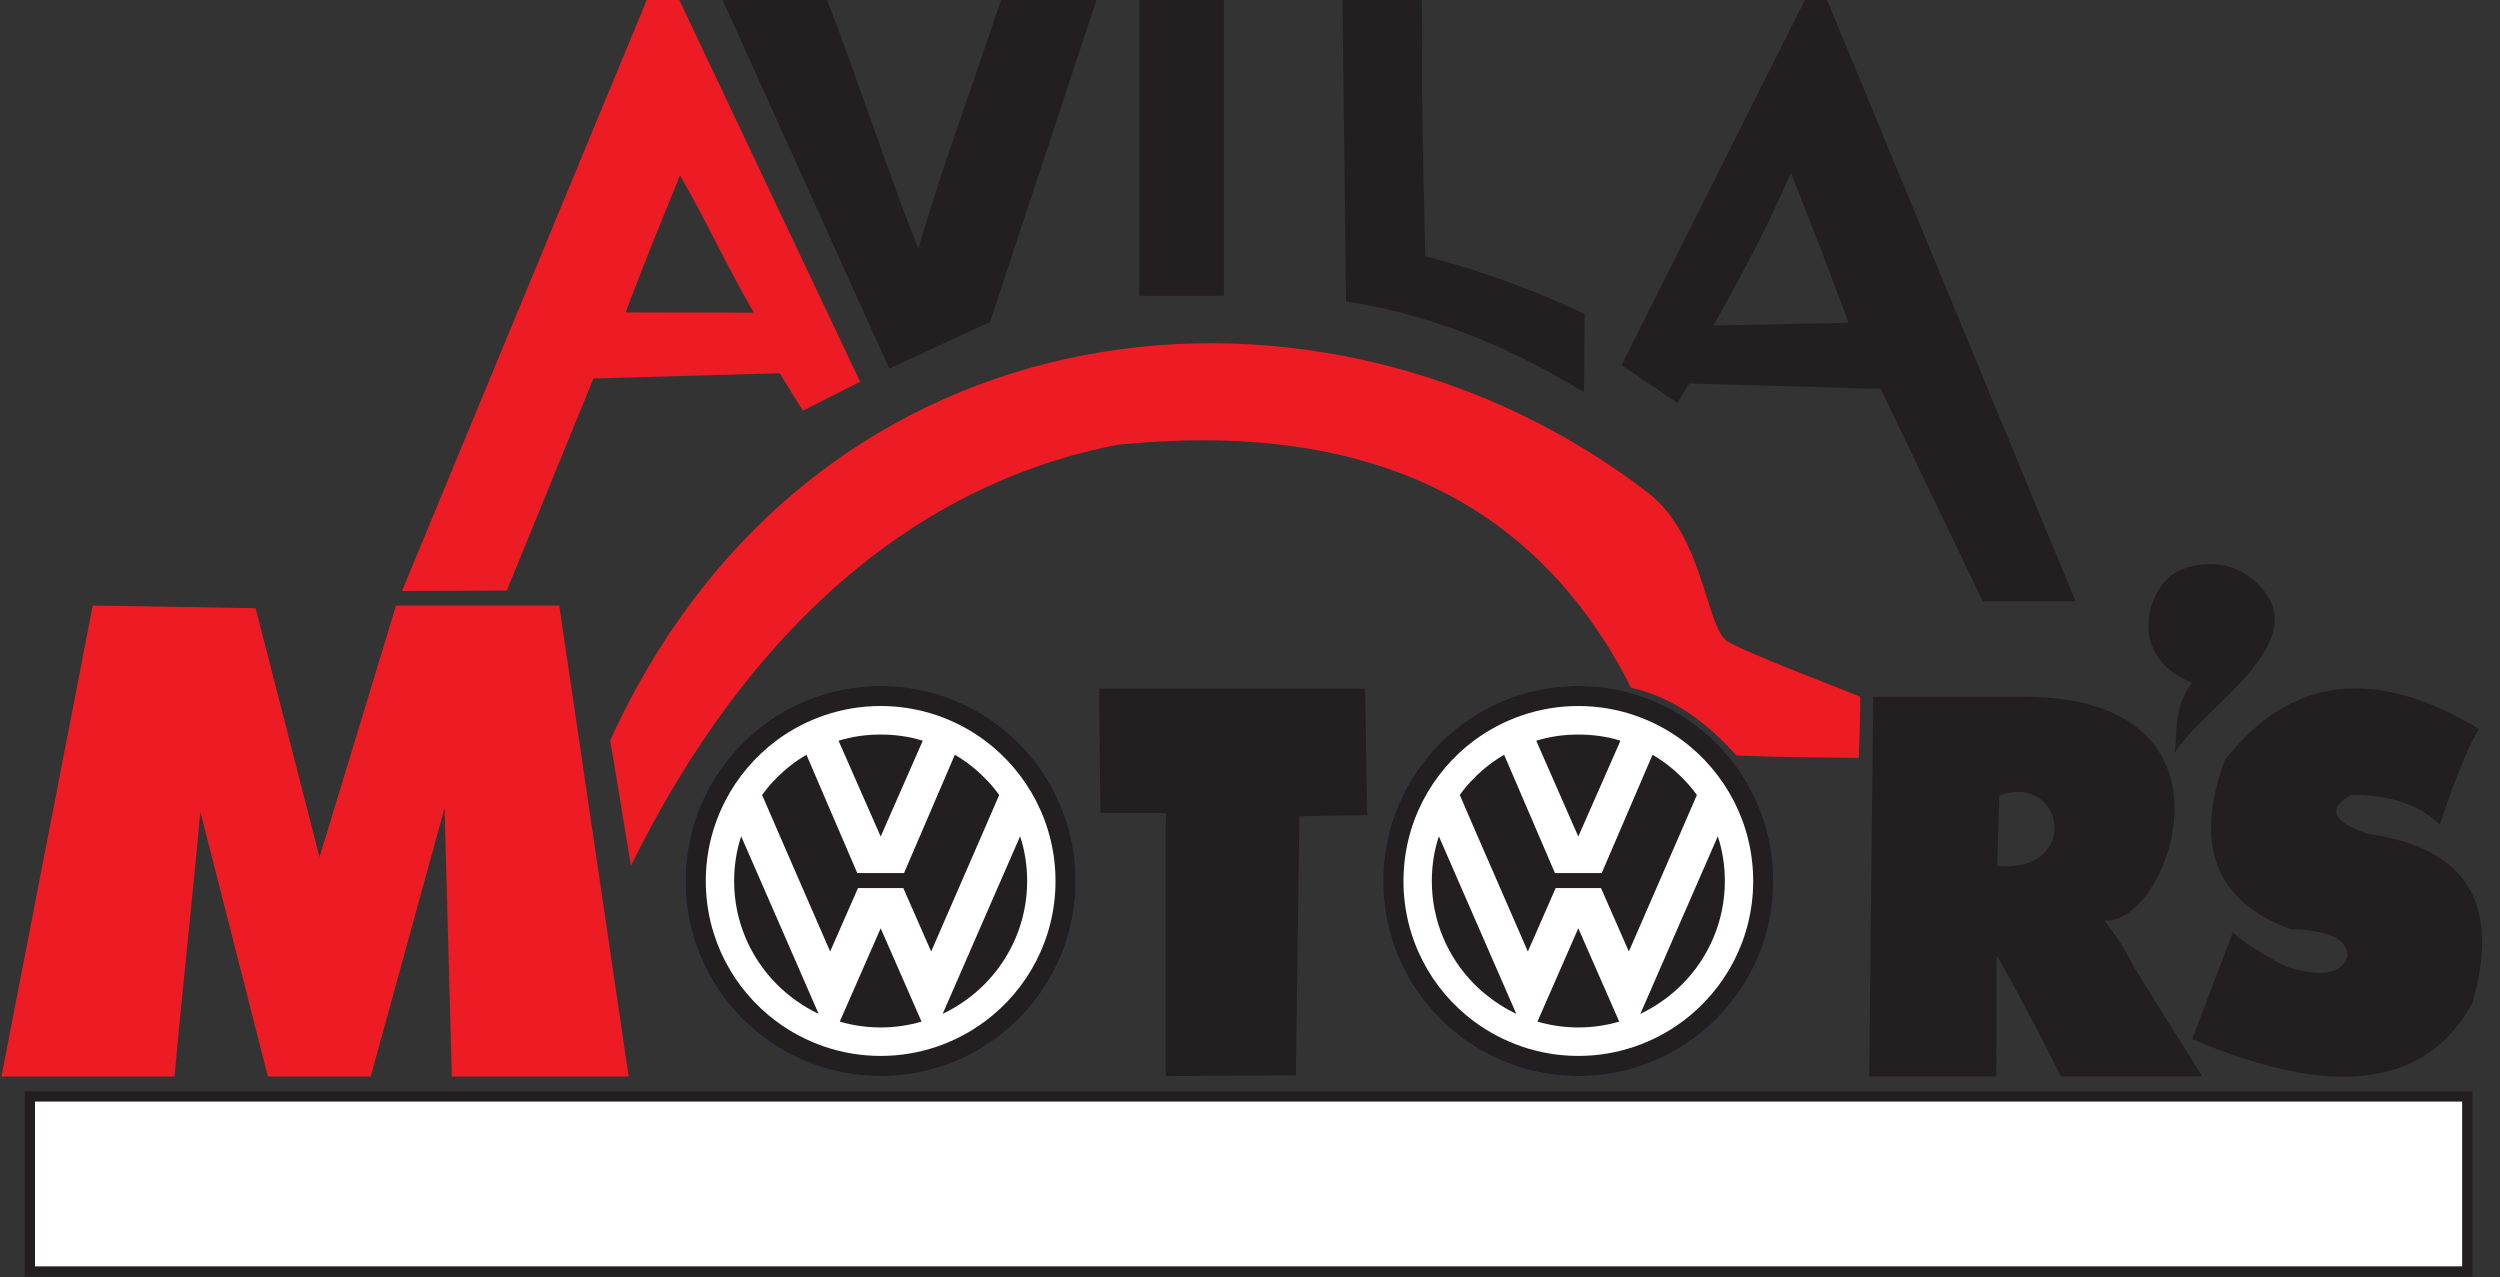
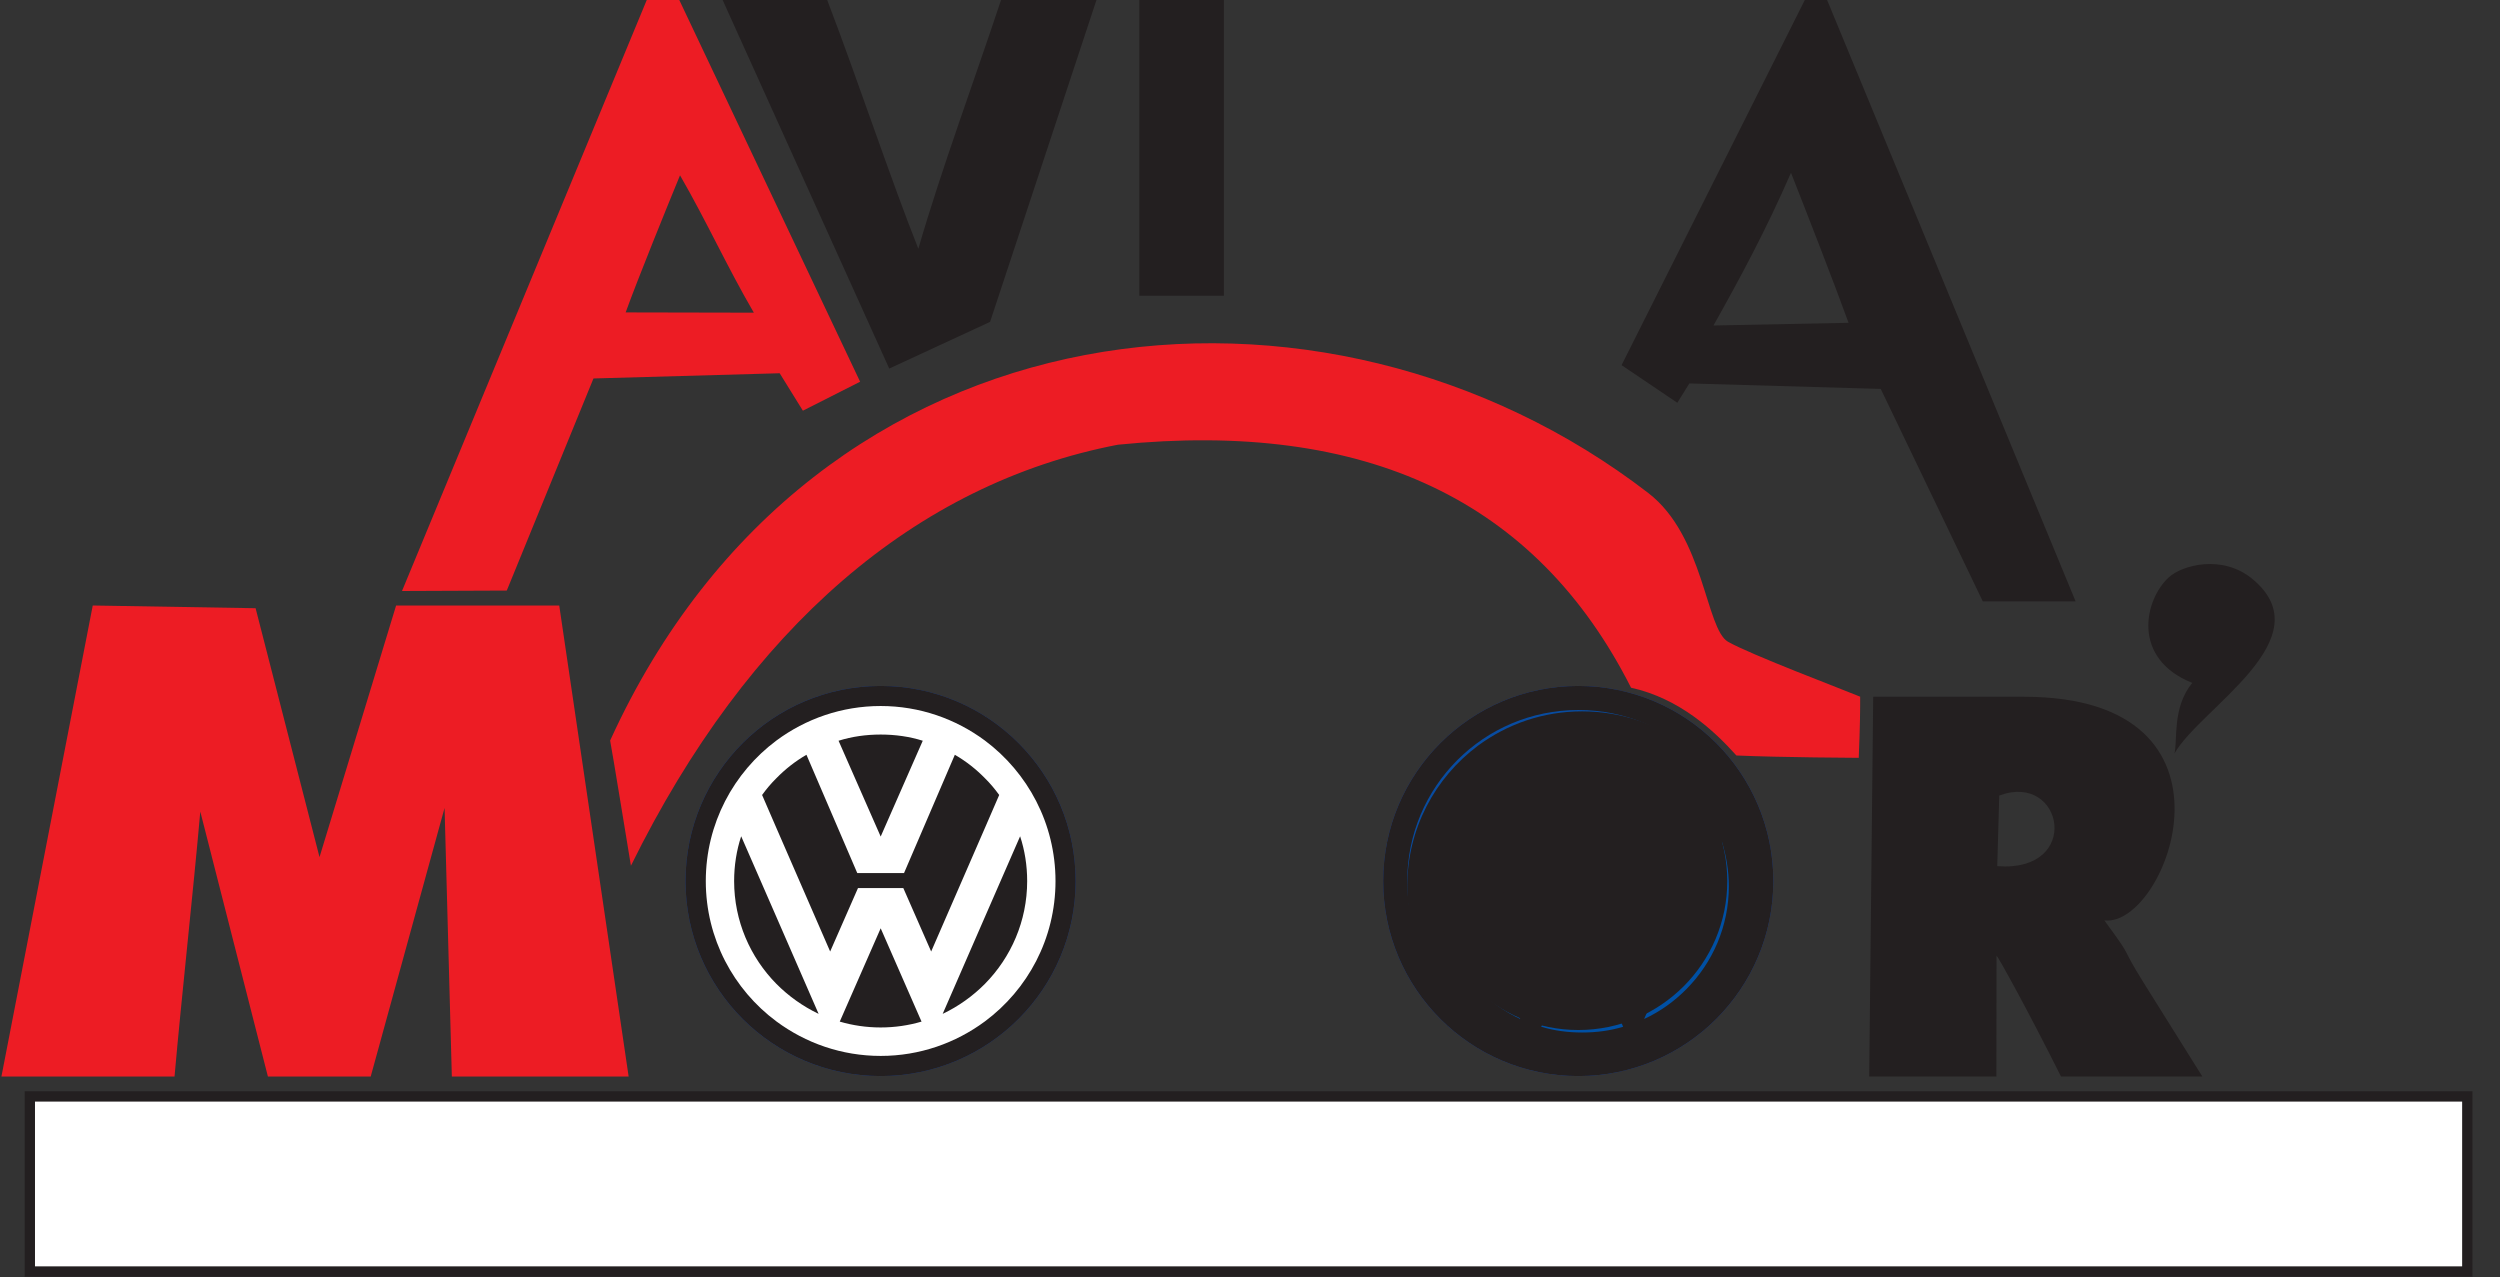
<svg xmlns="http://www.w3.org/2000/svg" width="137.2pt" height="70.1pt" viewBox="0 0 137.2 70.1" version="1.1">
  <rect x="0" y="0" width="137.2" height="70.1" fill="#333333" stroke="none" />
  <defs>
    <clipPath id="clip1">
      <path d="M 1 59 L 136 59 L 136 70.102 L 1 70.102 Z M 1 59 " />
    </clipPath>
  </defs>
  <g id="surface1">
    <path style=" stroke:none;fill-rule:evenodd;fill:rgb(92.969%,10.985%,14.11%);fill-opacity:1;" d="M 33.484 40.641 C 33.539 40.859 34.625 47.512 34.625 47.512 C 41.074 34.422 50.277 26.539 61.348 24.406 C 74.949 23.039 84.305 27.441 89.512 37.742 C 92.176 38.328 94.086 40.113 95.293 41.461 C 97.77 41.57 102.008 41.59 102.008 41.59 C 102.082 39.816 102.086 38.973 102.086 38.234 C 101.238 37.879 96.059 35.922 94.832 35.219 C 93.609 34.508 93.527 29.418 90.461 27.059 C 72.758 13.414 44.727 15.973 33.484 40.641 Z M 33.484 40.641 " />
    <path style=" stroke:none;fill-rule:evenodd;fill:rgb(92.969%,10.985%,14.11%);fill-opacity:1;" d="M 22.062 32.434 L 35.496 -0.004 L 37.277 -0.004 L 47.203 20.949 L 44.062 22.539 L 42.789 20.484 L 32.57 20.77 L 27.812 32.41 Z M 34.336 17.145 L 41.371 17.16 C 39.887 14.609 38.797 12.184 37.32 9.621 C 36.68 11.172 35.008 15.285 34.336 17.145 Z M 34.336 17.145 " />
    <path style=" stroke:none;fill-rule:evenodd;fill:rgb(13.719%,12.157%,12.547%);fill-opacity:1;" d="M 48.801 20.227 L 39.656 -0.004 L 45.395 -0.004 C 47.066 4.359 48.859 9.777 50.398 13.652 C 51.691 9.199 53.469 4.43 54.938 -0.004 L 60.176 -0.004 L 54.336 17.664 Z M 48.801 20.227 " />
    <path style=" stroke:none;fill-rule:evenodd;fill:rgb(13.719%,12.157%,12.547%);fill-opacity:1;" d="M 62.527 16.23 L 67.168 16.23 L 67.168 -0.004 L 62.527 -0.004 Z M 62.527 16.23 " />
-     <path style=" stroke:none;fill-rule:evenodd;fill:rgb(13.719%,12.157%,12.547%);fill-opacity:1;" d="M 73.871 16.543 L 73.676 -0.004 L 78.027 -0.004 C 78.113 4.93 77.906 0.594 78.219 14.062 C 81.32 14.859 84.199 15.914 86.965 17.23 L 86.93 21.516 C 83.734 19.602 79.418 17.395 73.871 16.543 Z M 73.871 16.543 " />
    <path style=" stroke:none;fill-rule:evenodd;fill:rgb(13.719%,12.157%,12.547%);fill-opacity:1;" d="M 113.91 33.004 L 100.27 -0.004 L 99.051 -0.004 L 88.992 20.039 L 92.051 22.105 L 92.711 21.043 L 103.215 21.344 L 108.816 33.004 Z M 101.449 17.715 L 94.035 17.863 C 95.531 15.203 96.969 12.52 98.289 9.48 C 99.016 11.324 100.664 15.543 101.449 17.715 Z M 101.449 17.715 " />
    <path style=" stroke:none;fill-rule:evenodd;fill:rgb(92.969%,10.985%,14.11%);fill-opacity:1;" d="M 0.078 59.082 L 5.09 33.23 L 14.027 33.379 L 17.535 47.039 L 21.738 33.23 L 30.691 33.23 L 34.5 59.082 L 24.797 59.082 L 24.398 44.34 L 20.344 59.082 L 14.703 59.082 L 10.992 44.539 C 10.602 48.973 9.969 54.648 9.578 59.082 Z M 0.078 59.082 " />
-     <path style=" stroke:none;fill-rule:evenodd;fill:rgb(13.719%,12.157%,12.547%);fill-opacity:1;" d="M 63.973 59.055 L 63.977 44.617 L 60.391 44.617 L 60.316 37.789 L 74.918 37.789 L 75.031 44.727 L 71.309 44.797 L 71.117 59.02 Z M 63.973 59.055 " />
    <path style=" stroke:none;fill-rule:evenodd;fill:rgb(13.719%,12.157%,12.547%);fill-opacity:1;" d="M 102.582 59.082 L 102.801 38.238 L 111.078 38.238 C 123.805 38.238 118.914 50.918 115.488 50.512 C 117.285 52.969 116.148 51.539 117.703 54.027 L 120.867 59.082 L 113.109 59.082 C 111.195 55.258 109.648 52.496 109.57 52.441 L 109.562 59.082 Z M 109.609 47.535 C 114.297 47.891 113.238 42.336 109.719 43.66 Z M 109.609 47.535 " />
-     <path style=" stroke:none;fill-rule:evenodd;fill:rgb(13.719%,12.157%,12.547%);fill-opacity:1;" d="M 125.457 53.047 C 123.707 52.094 122.734 51.457 122.547 51.137 C 121.055 55.062 120.309 57.027 120.309 57.027 C 128.051 60.328 133.176 59.664 135.684 55.039 C 137.27 49.594 135.352 46.504 129.938 45.762 C 127.996 45.078 127.695 44.367 129.043 43.621 C 131.102 43.602 132.719 44.141 133.895 45.246 C 134.844 42.453 135.566 40.711 136.059 40.016 C 130.348 36.547 125.695 37.113 122.098 41.711 C 120.387 46.383 121.582 49.477 125.684 50.988 C 127.848 51.055 128.895 51.57 128.816 52.535 C 128.48 53.461 127.359 53.633 125.457 53.047 Z M 125.457 53.047 " />
    <path style=" stroke:none;fill-rule:evenodd;fill:rgb(13.719%,12.157%,12.547%);fill-opacity:1;" d="M 119.336 41.348 C 119.512 40.621 119.203 38.832 120.309 37.477 C 116.953 36.129 117.688 32.91 119.023 31.684 C 119.758 31.012 121.953 30.414 123.598 31.762 C 127.594 35.039 120.754 38.852 119.336 41.348 Z M 119.336 41.348 " />
    <path style=" stroke:none;fill-rule:evenodd;fill:rgb(100%,100%,100%);fill-opacity:1;" d="M 1.637 69.781 L 135.406 69.781 L 135.406 60.172 L 1.637 60.172 Z M 1.637 69.781 " />
    <g clip-path="url(#clip1)" clip-rule="nonzero">
      <path style="fill:none;stroke-width:5.669;stroke-linecap:butt;stroke-linejoin:miter;stroke:rgb(13.719%,12.157%,12.547%);stroke-opacity:1;stroke-miterlimit:4;" d="M 16.367 3.188 L 1354.062 3.188 L 1354.062 99.281 L 16.367 99.281 Z M 16.367 3.188 " transform="matrix(0.1,0,0,-0.1,0,70.1)" />
    </g>
    <path style=" stroke:none;fill-rule:evenodd;fill:rgb(10.594%,26.66%,61.131%);fill-opacity:1;" d="M 58.926 48.355 C 58.926 54.199 54.184 58.941 48.328 58.941 C 42.477 58.941 37.734 54.199 37.734 48.355 C 37.734 42.496 42.477 37.758 48.328 37.758 C 54.184 37.758 58.926 42.496 58.926 48.355 Z M 48.328 59.055 C 54.242 59.055 59.031 54.266 59.031 48.355 C 59.031 42.434 54.242 37.645 48.328 37.645 C 42.418 37.645 37.621 42.434 37.621 48.355 C 37.621 54.266 42.418 59.055 48.328 59.055 Z M 48.328 59.055 " />
    <path style=" stroke:none;fill-rule:evenodd;fill:rgb(13.719%,12.157%,12.547%);fill-opacity:1;" d="M 58.625 48.355 C 58.625 54.039 54.016 58.641 48.332 58.641 C 42.645 58.641 38.035 54.039 38.035 48.355 C 38.035 42.664 42.645 38.059 48.332 38.059 C 54.016 38.059 58.625 42.664 58.625 48.355 Z M 48.332 59.055 C 54.242 59.055 59.031 54.266 59.031 48.355 C 59.031 42.434 54.242 37.645 48.332 37.645 C 42.418 37.645 37.621 42.434 37.621 48.355 C 37.621 54.266 42.418 59.055 48.332 59.055 Z M 48.332 59.055 " />
    <path style=" stroke:none;fill-rule:evenodd;fill:rgb(13.719%,12.157%,12.547%);fill-opacity:1;" d="M 57.418 48.355 C 57.418 53.371 53.344 57.434 48.332 57.434 C 43.316 57.434 39.242 53.371 39.242 48.355 C 39.242 43.34 43.316 39.266 48.332 39.266 C 53.344 39.266 57.418 43.34 57.418 48.355 Z M 58.926 48.355 C 58.926 42.496 54.184 37.758 48.332 37.758 C 42.477 37.758 37.734 42.496 37.734 48.355 C 37.734 54.199 42.477 58.941 48.332 58.941 C 54.184 58.941 58.926 54.199 58.926 48.355 Z M 58.926 48.355 " />
    <path style=" stroke:none;fill-rule:evenodd;fill:rgb(3.137%,29.81%,63.084%);fill-opacity:1;" d="M 57.105 48.355 C 57.105 53.199 53.176 57.129 48.332 57.129 C 43.484 57.129 39.555 53.199 39.555 48.355 C 39.555 43.496 43.484 39.566 48.332 39.566 C 53.176 39.566 57.105 43.496 57.105 48.355 Z M 57.719 48.355 C 57.719 43.164 53.516 38.965 48.332 38.965 C 43.145 38.965 38.941 43.164 38.941 48.355 C 38.941 53.527 43.145 57.734 48.332 57.734 C 53.516 57.734 57.719 53.527 57.719 48.355 Z M 57.719 48.355 " />
    <path style=" stroke:none;fill-rule:evenodd;fill:rgb(1.178%,30.589%,63.477%);fill-opacity:1;" d="M 56.805 48.355 C 56.805 53.031 53.016 56.828 48.328 56.828 C 43.645 56.828 39.855 53.031 39.855 48.355 C 39.855 43.664 43.645 39.867 48.328 39.867 C 53.016 39.867 56.805 43.664 56.805 48.355 Z M 57.418 48.355 C 57.418 43.34 53.344 39.266 48.328 39.266 C 43.316 39.266 39.242 43.34 39.242 48.355 C 39.242 53.371 43.316 57.434 48.328 57.434 C 53.344 57.434 57.418 53.371 57.418 48.355 Z M 57.418 48.355 " />
    <path style=" stroke:none;fill-rule:evenodd;fill:rgb(0%,30.98%,63.867%);fill-opacity:1;" d="M 56.504 48.355 C 56.504 52.859 52.848 56.527 48.332 56.527 C 43.812 56.527 40.156 52.859 40.156 48.355 C 40.156 43.836 43.812 40.18 48.332 40.18 C 52.848 40.18 56.504 43.836 56.504 48.355 Z M 57.105 48.355 C 57.105 43.496 53.176 39.566 48.332 39.566 C 43.484 39.566 39.555 43.496 39.555 48.355 C 39.555 53.199 43.484 57.129 48.332 57.129 C 53.176 57.129 57.105 53.199 57.105 48.355 Z M 57.105 48.355 " />
    <path style=" stroke:none;fill-rule:evenodd;fill:rgb(0%,31.372%,64.256%);fill-opacity:1;" d="M 56.203 48.355 C 56.203 52.699 52.676 56.215 48.332 56.215 C 43.984 56.215 40.457 52.699 40.457 48.355 C 40.457 43.996 43.984 40.48 48.332 40.48 C 52.676 40.48 56.203 43.996 56.203 48.355 Z M 56.805 48.355 C 56.805 43.664 53.016 39.867 48.332 39.867 C 43.645 39.867 39.855 43.664 39.855 48.355 C 39.855 53.031 43.645 56.828 48.332 56.828 C 53.016 56.828 56.805 53.031 56.805 48.355 Z M 56.805 48.355 " />
    <path style=" stroke:none;fill-rule:evenodd;fill:rgb(13.719%,12.157%,12.547%);fill-opacity:1;" d="M 51.656 48.355 C 51.656 50.191 50.168 51.68 48.332 51.68 C 46.492 51.68 45.004 50.191 45.004 48.355 C 45.004 46.504 46.492 45.016 48.332 45.016 C 50.168 45.016 51.656 46.516 51.656 48.355 Z M 52.262 48.355 C 52.262 46.172 50.508 44.414 48.332 44.414 C 46.152 44.414 44.398 46.172 44.398 48.355 C 44.398 50.523 46.152 52.285 48.332 52.285 C 50.508 52.285 52.262 50.523 52.262 48.355 Z M 52.262 48.355 " />
    <path style=" stroke:none;fill-rule:evenodd;fill:rgb(13.719%,12.157%,12.547%);fill-opacity:1;" d="M 50.754 48.355 C 50.754 48.371 50.754 48.395 50.754 48.414 C 50.75 48.438 50.75 48.457 50.75 48.477 C 50.75 48.496 50.75 48.52 50.746 48.539 C 50.746 48.559 50.742 48.578 50.742 48.602 C 50.738 48.621 50.738 48.641 50.734 48.66 C 50.73 48.68 50.73 48.699 50.727 48.719 C 50.723 48.738 50.719 48.762 50.715 48.781 C 50.715 48.797 50.711 48.82 50.703 48.84 C 50.699 48.859 50.695 48.879 50.691 48.898 C 50.688 48.914 50.684 48.938 50.676 48.957 C 50.672 48.977 50.668 48.992 50.66 49.012 C 50.656 49.031 50.652 49.047 50.645 49.07 C 50.641 49.09 50.633 49.109 50.625 49.121 C 50.621 49.145 50.613 49.164 50.605 49.184 C 50.602 49.199 50.594 49.219 50.586 49.238 C 50.578 49.254 50.57 49.273 50.562 49.289 C 50.555 49.309 50.547 49.328 50.539 49.344 C 50.531 49.363 50.523 49.379 50.516 49.398 C 50.508 49.414 50.496 49.434 50.488 49.449 C 50.48 49.469 50.473 49.484 50.461 49.504 C 50.453 49.52 50.441 49.535 50.434 49.555 C 50.422 49.57 50.414 49.586 50.402 49.602 C 50.395 49.621 50.383 49.637 50.371 49.652 C 50.363 49.664 50.352 49.684 50.34 49.703 C 50.328 49.719 50.316 49.734 50.309 49.746 C 50.297 49.766 50.285 49.781 50.273 49.793 C 50.262 49.812 50.25 49.828 50.238 49.844 C 50.227 49.855 50.215 49.871 50.199 49.887 C 50.188 49.902 50.176 49.914 50.164 49.93 C 50.152 49.945 50.137 49.961 50.125 49.977 C 50.113 49.988 50.098 50.004 50.086 50.016 C 50.07 50.031 50.059 50.043 50.043 50.059 C 50.031 50.074 50.016 50.086 50.004 50.098 C 49.988 50.113 49.977 50.121 49.961 50.141 C 49.945 50.152 49.93 50.164 49.918 50.172 C 49.902 50.191 49.887 50.203 49.871 50.215 C 49.855 50.227 49.844 50.238 49.828 50.246 C 49.812 50.262 49.797 50.273 49.781 50.285 C 49.766 50.293 49.75 50.309 49.734 50.32 C 49.719 50.332 49.703 50.344 49.688 50.355 C 49.668 50.363 49.652 50.371 49.637 50.387 C 49.621 50.395 49.605 50.406 49.586 50.414 C 49.57 50.422 49.555 50.438 49.539 50.445 C 49.52 50.457 49.504 50.465 49.484 50.477 C 49.469 50.484 49.453 50.492 49.434 50.504 C 49.418 50.512 49.398 50.52 49.383 50.527 C 49.363 50.535 49.348 50.543 49.328 50.555 C 49.309 50.562 49.293 50.57 49.273 50.578 C 49.258 50.586 49.238 50.594 49.219 50.598 C 49.203 50.605 49.184 50.613 49.164 50.621 C 49.145 50.629 49.129 50.633 49.109 50.641 C 49.09 50.645 49.07 50.652 49.051 50.656 C 49.031 50.664 49.012 50.664 48.996 50.672 C 48.977 50.68 48.957 50.688 48.938 50.691 C 48.918 50.695 48.898 50.699 48.879 50.703 C 48.859 50.711 48.84 50.715 48.82 50.719 C 48.801 50.723 48.781 50.727 48.762 50.73 C 48.738 50.734 48.719 50.734 48.699 50.738 C 48.68 50.742 48.66 50.746 48.641 50.746 C 48.621 50.746 48.598 50.754 48.578 50.754 C 48.559 50.758 48.539 50.758 48.516 50.762 C 48.496 50.762 48.477 50.762 48.457 50.766 C 48.434 50.766 48.414 50.766 48.395 50.766 C 48.371 50.766 48.352 50.766 48.332 50.766 C 48.309 50.766 48.289 50.766 48.27 50.766 C 48.246 50.766 48.227 50.766 48.207 50.766 C 48.188 50.762 48.164 50.762 48.145 50.762 C 48.125 50.758 48.105 50.758 48.082 50.754 C 48.062 50.754 48.043 50.746 48.023 50.746 C 48.004 50.746 47.98 50.742 47.961 50.738 C 47.941 50.734 47.922 50.734 47.902 50.73 C 47.883 50.727 47.863 50.723 47.844 50.719 C 47.824 50.715 47.805 50.711 47.785 50.703 C 47.766 50.699 47.746 50.695 47.727 50.691 C 47.707 50.688 47.688 50.68 47.668 50.672 C 47.648 50.668 47.629 50.664 47.609 50.656 C 47.59 50.652 47.574 50.645 47.555 50.641 C 47.535 50.633 47.516 50.629 47.496 50.621 C 47.48 50.613 47.461 50.605 47.441 50.598 C 47.426 50.594 47.406 50.586 47.387 50.578 C 47.371 50.57 47.352 50.562 47.332 50.555 C 47.316 50.543 47.297 50.535 47.281 50.527 C 47.262 50.52 47.246 50.512 47.227 50.504 C 47.211 50.492 47.191 50.484 47.176 50.477 C 47.16 50.465 47.141 50.457 47.125 50.445 C 47.109 50.438 47.09 50.422 47.074 50.414 C 47.059 50.406 47.043 50.395 47.023 50.387 C 47.008 50.371 46.992 50.363 46.977 50.355 C 46.961 50.344 46.945 50.332 46.93 50.32 C 46.914 50.309 46.898 50.293 46.883 50.285 C 46.867 50.273 46.852 50.262 46.836 50.246 C 46.82 50.238 46.805 50.227 46.789 50.215 C 46.773 50.203 46.762 50.191 46.746 50.172 C 46.73 50.164 46.715 50.152 46.703 50.141 C 46.688 50.121 46.672 50.113 46.66 50.098 C 46.645 50.086 46.633 50.074 46.617 50.059 C 46.605 50.043 46.59 50.031 46.578 50.016 C 46.562 50.004 46.551 49.988 46.539 49.977 C 46.523 49.961 46.512 49.945 46.5 49.93 C 46.484 49.914 46.473 49.902 46.461 49.887 C 46.449 49.871 46.438 49.855 46.426 49.844 C 46.414 49.828 46.402 49.812 46.391 49.793 C 46.379 49.781 46.367 49.766 46.355 49.746 C 46.344 49.734 46.332 49.719 46.32 49.703 C 46.312 49.684 46.301 49.664 46.289 49.652 C 46.277 49.637 46.27 49.621 46.258 49.602 C 46.25 49.586 46.238 49.57 46.23 49.555 C 46.223 49.539 46.219 49.535 46.215 49.527 L 46.199 49.504 C 46.191 49.484 46.184 49.469 46.172 49.449 C 46.164 49.434 46.156 49.414 46.148 49.398 C 46.141 49.379 46.129 49.363 46.121 49.344 C 46.113 49.328 46.105 49.309 46.098 49.289 C 46.09 49.273 46.082 49.254 46.074 49.238 C 46.07 49.219 46.062 49.199 46.055 49.184 C 46.047 49.164 46.043 49.145 46.035 49.121 C 46.031 49.109 46.023 49.09 46.016 49.07 C 46.012 49.047 46.004 49.031 46 49.012 C 45.996 48.992 45.988 48.977 45.984 48.957 C 45.98 48.938 45.973 48.914 45.969 48.898 C 45.965 48.879 45.961 48.859 45.957 48.84 C 45.953 48.82 45.949 48.797 45.945 48.781 C 45.941 48.762 45.938 48.738 45.938 48.719 C 45.934 48.699 45.93 48.68 45.93 48.66 C 45.926 48.641 45.922 48.621 45.922 48.602 C 45.918 48.578 45.918 48.559 45.914 48.539 C 45.914 48.52 45.914 48.496 45.91 48.477 C 45.91 48.457 45.91 48.438 45.91 48.414 C 45.91 48.395 45.91 48.371 45.91 48.355 C 45.91 48.332 45.91 48.312 45.91 48.289 C 45.91 48.27 45.91 48.246 45.91 48.23 C 45.914 48.207 45.914 48.188 45.914 48.164 C 45.918 48.148 45.918 48.121 45.922 48.105 C 45.922 48.086 45.926 48.066 45.93 48.039 C 45.93 48.023 45.934 48.004 45.938 47.984 C 45.938 47.965 45.941 47.945 45.945 47.922 C 45.949 47.906 45.953 47.887 45.957 47.863 C 45.961 47.844 45.965 47.824 45.969 47.805 C 45.977 47.785 45.98 47.766 45.984 47.746 C 45.988 47.73 45.996 47.711 46 47.691 C 46.004 47.668 46.012 47.652 46.016 47.633 C 46.023 47.613 46.027 47.594 46.035 47.578 C 46.043 47.559 46.047 47.539 46.055 47.52 C 46.062 47.496 46.07 47.484 46.074 47.465 C 46.082 47.445 46.09 47.43 46.098 47.41 C 46.105 47.391 46.113 47.371 46.121 47.355 C 46.129 47.34 46.137 47.32 46.148 47.305 L 46.152 47.289 C 46.16 47.277 46.168 47.262 46.172 47.246 C 46.164 47.27 46.156 47.285 46.148 47.305 Z M 46.227 49.555 C 46.219 49.535 46.207 49.52 46.199 49.504 Z M 49.535 48.355 C 49.535 48.258 49.527 48.164 49.508 48.078 C 49.527 48.164 49.535 48.258 49.535 48.355 C 49.535 48.445 49.527 48.535 49.508 48.621 C 49.527 48.535 49.535 48.445 49.535 48.355 Z M 49.492 48.02 C 49.484 48.004 49.48 47.984 49.477 47.969 L 49.473 47.965 L 49.477 47.969 C 49.48 47.984 49.484 48.004 49.492 48.02 Z M 49.473 47.965 C 49.465 47.938 49.453 47.91 49.441 47.883 C 49.453 47.91 49.465 47.938 49.473 47.965 Z M 47.793 47.266 C 47.773 47.273 47.758 47.281 47.738 47.289 C 47.758 47.281 47.773 47.273 47.793 47.266 Z M 47.715 47.309 C 47.699 47.316 47.684 47.324 47.668 47.336 C 47.684 47.324 47.699 47.316 47.715 47.309 Z M 47.664 47.34 C 47.648 47.348 47.633 47.359 47.621 47.371 C 47.633 47.359 47.648 47.348 47.664 47.34 Z M 47.574 49.289 C 47.586 49.305 47.602 49.312 47.617 49.324 C 47.602 49.312 47.586 49.305 47.574 49.289 Z M 47.621 49.328 C 47.637 49.34 47.652 49.352 47.668 49.359 C 47.652 49.352 47.637 49.34 47.621 49.328 Z M 47.711 49.391 C 47.727 49.398 47.746 49.41 47.762 49.414 C 47.746 49.41 47.727 49.398 47.711 49.391 Z M 47.766 49.418 C 47.785 49.43 47.801 49.438 47.82 49.449 C 47.801 49.438 47.785 49.43 47.766 49.418 Z M 49.441 48.82 C 49.445 48.812 49.449 48.797 49.453 48.789 C 49.461 48.773 49.469 48.758 49.473 48.738 C 49.469 48.758 49.461 48.773 49.453 48.789 C 49.449 48.797 49.445 48.812 49.441 48.82 Z M 50.754 48.289 C 50.754 48.312 50.754 48.332 50.754 48.355 Z M 51.355 48.355 C 51.355 48.379 51.355 48.406 51.355 48.43 C 51.355 48.457 51.352 48.484 51.352 48.508 C 51.352 48.535 51.348 48.559 51.348 48.586 C 51.344 48.613 51.344 48.637 51.34 48.664 C 51.336 48.688 51.336 48.715 51.332 48.738 C 51.328 48.762 51.324 48.789 51.32 48.812 C 51.316 48.84 51.312 48.863 51.309 48.887 C 51.305 48.914 51.301 48.938 51.293 48.961 C 51.289 48.988 51.285 49.012 51.277 49.035 C 51.273 49.062 51.266 49.086 51.262 49.109 C 51.254 49.133 51.246 49.156 51.242 49.18 C 51.234 49.203 51.227 49.23 51.219 49.254 C 51.211 49.277 51.203 49.297 51.195 49.324 C 51.188 49.348 51.18 49.371 51.172 49.395 C 51.164 49.414 51.156 49.438 51.145 49.461 C 51.137 49.484 51.129 49.508 51.117 49.531 C 51.105 49.555 51.098 49.574 51.09 49.598 C 51.078 49.621 51.066 49.641 51.059 49.664 C 51.047 49.688 51.035 49.707 51.023 49.73 C 51.012 49.746 51 49.773 50.988 49.789 C 50.977 49.816 50.965 49.836 50.953 49.859 C 50.941 49.879 50.93 49.902 50.918 49.918 C 50.902 49.941 50.891 49.965 50.879 49.984 C 50.863 50.004 50.852 50.023 50.84 50.039 C 50.824 50.066 50.812 50.086 50.797 50.105 C 50.781 50.121 50.77 50.145 50.754 50.164 C 50.738 50.184 50.723 50.203 50.711 50.223 C 50.695 50.238 50.68 50.258 50.664 50.277 C 50.648 50.293 50.633 50.316 50.617 50.332 C 50.602 50.352 50.586 50.371 50.57 50.387 C 50.551 50.406 50.535 50.418 50.52 50.441 C 50.504 50.457 50.484 50.477 50.469 50.492 C 50.449 50.508 50.434 50.527 50.418 50.539 C 50.398 50.559 50.383 50.578 50.363 50.594 C 50.344 50.609 50.328 50.621 50.309 50.641 C 50.289 50.656 50.273 50.668 50.254 50.688 C 50.234 50.703 50.215 50.719 50.195 50.734 C 50.176 50.746 50.16 50.762 50.141 50.777 C 50.121 50.789 50.102 50.805 50.082 50.82 C 50.059 50.836 50.039 50.848 50.02 50.863 C 50 50.871 49.98 50.891 49.961 50.902 C 49.938 50.914 49.918 50.93 49.898 50.941 C 49.875 50.953 49.855 50.965 49.836 50.977 C 49.812 50.992 49.793 51.004 49.77 51.016 C 49.75 51.027 49.727 51.035 49.707 51.043 C 49.684 51.059 49.664 51.07 49.641 51.082 C 49.617 51.09 49.598 51.102 49.574 51.113 C 49.551 51.121 49.527 51.133 49.508 51.141 C 49.484 51.152 49.461 51.16 49.438 51.164 C 49.414 51.18 49.391 51.188 49.367 51.195 C 49.348 51.203 49.324 51.211 49.301 51.219 C 49.277 51.227 49.254 51.234 49.227 51.242 C 49.203 51.246 49.18 51.258 49.156 51.266 C 49.133 51.273 49.109 51.277 49.086 51.285 C 49.062 51.289 49.035 51.293 49.012 51.297 C 48.988 51.309 48.965 51.312 48.938 51.316 C 48.914 51.324 48.891 51.328 48.863 51.332 C 48.84 51.336 48.816 51.34 48.789 51.344 C 48.766 51.348 48.738 51.352 48.715 51.355 C 48.688 51.359 48.664 51.363 48.637 51.363 C 48.613 51.367 48.586 51.371 48.562 51.371 C 48.535 51.371 48.512 51.371 48.484 51.371 C 48.461 51.379 48.434 51.379 48.406 51.379 C 48.383 51.379 48.355 51.379 48.328 51.379 C 48.305 51.379 48.277 51.379 48.25 51.379 C 48.227 51.379 48.199 51.379 48.176 51.371 C 48.148 51.371 48.121 51.371 48.098 51.371 C 48.07 51.371 48.047 51.367 48.02 51.363 C 47.996 51.363 47.969 51.359 47.945 51.355 C 47.918 51.352 47.895 51.348 47.871 51.344 L 47.867 51.344 C 47.844 51.34 47.82 51.336 47.793 51.332 C 47.77 51.328 47.746 51.324 47.719 51.316 C 47.695 51.312 47.672 51.309 47.648 51.297 C 47.621 51.293 47.598 51.289 47.574 51.285 C 47.551 51.277 47.527 51.273 47.5 51.266 C 47.477 51.258 47.453 51.246 47.43 51.242 C 47.406 51.238 47.383 51.227 47.359 51.219 C 47.336 51.211 47.312 51.203 47.289 51.195 C 47.266 51.188 47.242 51.18 47.223 51.164 C 47.199 51.16 47.176 51.152 47.152 51.141 C 47.129 51.133 47.109 51.121 47.086 51.113 C 47.062 51.102 47.039 51.09 47.02 51.082 C 46.996 51.07 46.977 51.059 46.953 51.043 C 46.93 51.035 46.91 51.027 46.887 51.016 C 46.867 51.004 46.844 50.992 46.824 50.977 C 46.805 50.965 46.781 50.953 46.762 50.941 C 46.742 50.93 46.719 50.914 46.699 50.902 C 46.68 50.891 46.66 50.871 46.637 50.863 C 46.617 50.848 46.598 50.836 46.578 50.82 C 46.559 50.805 46.539 50.789 46.52 50.777 C 46.5 50.762 46.48 50.746 46.461 50.734 C 46.441 50.719 46.426 50.703 46.406 50.688 C 46.387 50.668 46.367 50.656 46.352 50.641 C 46.332 50.621 46.312 50.609 46.297 50.594 C 46.277 50.578 46.262 50.559 46.242 50.539 C 46.227 50.527 46.207 50.508 46.191 50.492 C 46.172 50.477 46.156 50.457 46.141 50.441 C 46.121 50.418 46.105 50.406 46.09 50.387 C 46.074 50.371 46.059 50.352 46.043 50.332 C 46.027 50.316 46.012 50.293 45.996 50.277 C 45.98 50.258 45.965 50.238 45.949 50.223 C 45.934 50.203 45.918 50.184 45.906 50.164 C 45.891 50.145 45.875 50.121 45.863 50.105 C 45.848 50.086 45.836 50.066 45.82 50.039 C 45.809 50.023 45.793 50.004 45.781 49.984 C 45.766 49.965 45.754 49.941 45.742 49.918 C 45.73 49.902 45.719 49.879 45.703 49.859 C 45.691 49.836 45.68 49.816 45.668 49.789 C 45.656 49.773 45.645 49.746 45.633 49.73 C 45.625 49.707 45.613 49.688 45.602 49.664 C 45.582 49.621 45.559 49.574 45.543 49.531 C 45.559 49.574 45.582 49.621 45.602 49.664 Z M 45.543 49.531 C 45.492 49.414 45.453 49.297 45.418 49.18 C 45.453 49.297 45.492 49.414 45.543 49.531 Z M 45.398 49.109 C 45.387 49.062 45.375 49.012 45.367 48.961 C 45.375 49.012 45.387 49.062 45.398 49.109 Z M 45.367 48.961 C 45.324 48.766 45.305 48.562 45.305 48.355 C 45.305 48.145 45.324 47.938 45.367 47.742 C 45.324 47.938 45.305 48.145 45.305 48.355 C 45.305 48.562 45.324 48.766 45.367 48.961 Z M 45.418 47.523 C 45.453 47.402 45.492 47.285 45.543 47.168 C 45.492 47.285 45.453 47.402 45.418 47.523 Z M 45.543 47.168 C 45.562 47.121 45.582 47.082 45.602 47.035 C 45.613 47.016 45.625 46.992 45.637 46.973 C 45.648 46.949 45.656 46.922 45.668 46.906 C 45.68 46.883 45.691 46.863 45.707 46.844 C 45.719 46.82 45.73 46.797 45.742 46.777 C 45.754 46.758 45.77 46.738 45.781 46.715 C 45.793 46.695 45.809 46.672 45.82 46.656 C 45.836 46.637 45.848 46.617 45.863 46.594 C 45.879 46.574 45.891 46.555 45.906 46.535 C 45.922 46.516 45.934 46.496 45.949 46.48 C 45.965 46.461 45.98 46.441 45.996 46.418 C 46.012 46.402 46.027 46.383 46.043 46.367 C 46.059 46.348 46.074 46.328 46.09 46.312 C 46.105 46.289 46.125 46.277 46.141 46.258 C 46.156 46.242 46.176 46.223 46.191 46.207 C 46.207 46.188 46.227 46.168 46.242 46.156 C 46.262 46.141 46.277 46.121 46.297 46.105 C 46.312 46.09 46.332 46.074 46.352 46.059 C 46.367 46.039 46.387 46.027 46.406 46.012 C 46.426 45.996 46.445 45.98 46.461 45.965 C 46.48 45.949 46.5 45.934 46.52 45.918 C 46.539 45.906 46.559 45.891 46.578 45.879 C 46.598 45.863 46.617 45.848 46.641 45.836 C 46.66 45.824 46.68 45.809 46.699 45.793 C 46.719 45.781 46.742 45.77 46.762 45.758 C 46.781 45.746 46.805 45.73 46.824 45.719 C 46.848 45.707 46.867 45.695 46.891 45.684 C 46.91 45.668 46.934 45.66 46.953 45.648 C 46.977 45.637 46.996 45.629 47.02 45.617 C 47.043 45.605 47.062 45.598 47.086 45.586 C 47.109 45.574 47.129 45.566 47.152 45.555 C 47.176 45.543 47.199 45.539 47.223 45.527 C 47.246 45.52 47.266 45.512 47.289 45.504 C 47.312 45.492 47.336 45.484 47.359 45.477 C 47.383 45.469 47.406 45.461 47.43 45.453 C 47.453 45.445 47.48 45.441 47.504 45.434 C 47.527 45.422 47.551 45.414 47.574 45.414 C 47.598 45.406 47.625 45.402 47.648 45.395 C 47.672 45.391 47.695 45.383 47.723 45.379 C 47.746 45.371 47.77 45.371 47.797 45.367 C 47.82 45.359 47.844 45.355 47.871 45.352 C 47.895 45.348 47.922 45.348 47.945 45.344 C 47.969 45.34 47.996 45.336 48.02 45.332 C 48.047 45.332 48.07 45.328 48.098 45.328 C 48.125 45.324 48.148 45.32 48.176 45.32 C 48.199 45.32 48.227 45.32 48.254 45.316 C 48.277 45.316 48.305 45.316 48.332 45.316 C 48.355 45.316 48.383 45.316 48.406 45.316 C 48.434 45.32 48.461 45.32 48.484 45.32 C 48.512 45.32 48.535 45.324 48.562 45.328 C 48.59 45.328 48.613 45.332 48.641 45.332 C 48.664 45.336 48.691 45.34 48.715 45.344 C 48.742 45.344 48.766 45.348 48.789 45.352 C 48.816 45.355 48.84 45.359 48.863 45.367 C 48.891 45.371 48.914 45.371 48.938 45.379 C 48.965 45.383 48.988 45.391 49.012 45.395 C 49.039 45.402 49.062 45.406 49.086 45.414 C 49.109 45.414 49.133 45.422 49.156 45.434 C 49.18 45.441 49.207 45.445 49.23 45.453 C 49.254 45.461 49.277 45.469 49.301 45.477 C 49.324 45.484 49.348 45.492 49.371 45.504 C 49.395 45.512 49.414 45.52 49.438 45.527 C 49.461 45.539 49.484 45.543 49.508 45.555 C 49.531 45.566 49.551 45.574 49.574 45.586 C 49.598 45.598 49.617 45.605 49.641 45.617 C 49.664 45.629 49.684 45.637 49.707 45.648 C 49.727 45.66 49.75 45.668 49.77 45.684 C 49.793 45.695 49.812 45.707 49.836 45.719 C 49.855 45.73 49.879 45.746 49.898 45.758 C 49.918 45.77 49.941 45.781 49.961 45.793 C 49.98 45.809 50 45.824 50.02 45.836 C 50.043 45.848 50.062 45.863 50.082 45.879 C 50.102 45.891 50.121 45.906 50.141 45.918 C 50.16 45.934 50.18 45.949 50.199 45.965 C 50.215 45.98 50.234 45.996 50.254 46.012 C 50.273 46.027 50.293 46.039 50.309 46.059 C 50.328 46.074 50.348 46.09 50.363 46.105 C 50.383 46.121 50.398 46.141 50.418 46.156 C 50.434 46.168 50.453 46.188 50.469 46.207 C 50.484 46.223 50.504 46.242 50.52 46.258 C 50.535 46.277 50.555 46.289 50.57 46.312 C 50.586 46.328 50.602 46.348 50.617 46.367 C 50.633 46.383 50.648 46.402 50.664 46.418 C 50.68 46.441 50.695 46.461 50.711 46.48 C 50.727 46.496 50.738 46.516 50.754 46.535 C 50.77 46.555 50.785 46.574 50.797 46.594 C 50.812 46.617 50.824 46.637 50.84 46.656 C 50.852 46.672 50.867 46.695 50.879 46.715 C 50.891 46.738 50.906 46.758 50.918 46.777 C 50.93 46.797 50.941 46.82 50.953 46.844 C 50.969 46.863 50.98 46.883 50.992 46.906 C 51.004 46.922 51.012 46.949 51.023 46.973 C 51.035 46.992 51.047 47.016 51.059 47.035 C 51.066 47.059 51.078 47.082 51.09 47.105 C 51.098 47.121 51.109 47.148 51.117 47.168 C 51.129 47.195 51.137 47.219 51.145 47.238 C 51.156 47.262 51.164 47.285 51.172 47.309 C 51.18 47.332 51.188 47.355 51.195 47.379 C 51.207 47.402 51.211 47.422 51.219 47.449 C 51.227 47.473 51.234 47.496 51.242 47.523 C 51.25 47.543 51.254 47.57 51.262 47.594 C 51.266 47.617 51.273 47.645 51.277 47.664 C 51.285 47.691 51.289 47.715 51.293 47.742 C 51.301 47.766 51.305 47.789 51.309 47.816 C 51.312 47.84 51.316 47.867 51.32 47.891 C 51.324 47.914 51.328 47.941 51.332 47.965 C 51.336 47.992 51.34 48.016 51.34 48.039 C 51.344 48.07 51.348 48.094 51.348 48.121 C 51.352 48.145 51.352 48.168 51.352 48.195 C 51.355 48.223 51.355 48.246 51.355 48.273 C 51.355 48.297 51.355 48.328 51.355 48.355 Z M 51.961 48.355 C 51.961 46.344 50.34 44.715 48.332 44.715 C 46.32 44.715 44.699 46.344 44.699 48.355 C 44.699 50.352 46.32 51.984 48.332 51.984 C 50.34 51.984 51.961 50.352 51.961 48.355 Z M 51.961 48.355 " />
    <path style=" stroke:none;fill-rule:evenodd;fill:rgb(13.719%,12.157%,12.547%);fill-opacity:1;" d="M 56.504 48.355 C 56.504 43.836 52.848 40.18 48.332 40.18 C 43.812 40.18 40.156 43.836 40.156 48.355 C 40.156 52.859 43.812 56.527 48.332 56.527 C 52.848 56.527 56.504 52.859 56.504 48.355 Z M 56.504 48.355 " />
    <path style=" stroke:none;fill-rule:evenodd;fill:rgb(13.719%,12.157%,12.547%);fill-opacity:1;" d="M 48.539 46.203 L 50.855 40.934 C 50.121 40.719 49.348 40.594 48.539 40.594 C 47.734 40.594 46.965 40.719 46.227 40.934 Z M 48.539 51.23 L 50.789 56.348 C 50.074 56.566 49.32 56.664 48.539 56.664 C 47.766 56.664 47.012 56.566 46.293 56.348 Z M 54.262 50.605 L 56.203 46.172 C 56.445 46.949 56.59 47.777 56.59 48.637 C 56.59 50.832 55.703 52.832 54.262 54.285 C 53.602 54.953 52.809 55.52 51.941 55.922 Z M 54.262 42.988 C 54.543 43.273 54.816 43.582 55.051 43.914 L 54.262 45.723 L 51.32 52.496 L 49.781 49.023 L 47.301 49.023 L 45.773 52.496 L 42.824 45.723 L 42.031 43.914 C 42.277 43.582 42.543 43.273 42.824 42.988 C 43.316 42.488 43.863 42.055 44.465 41.707 L 47.266 48.203 L 49.82 48.203 L 52.621 41.707 C 53.223 42.055 53.77 42.488 54.262 42.988 Z M 54.262 56.34 C 56.617 54.594 58.145 51.789 58.145 48.637 C 58.145 45.477 56.617 42.68 54.262 40.922 C 52.668 39.738 50.688 39.039 48.539 39.039 C 46.398 39.039 44.426 39.738 42.824 40.922 C 40.469 42.68 38.941 45.477 38.941 48.637 C 38.941 51.789 40.469 54.594 42.824 56.34 C 44.426 57.527 46.398 58.234 48.539 58.234 C 50.688 58.234 52.668 57.527 54.262 56.34 Z M 42.824 54.285 C 43.492 54.953 44.277 55.52 45.145 55.922 L 42.824 50.605 L 40.883 46.172 C 40.637 46.949 40.504 47.777 40.504 48.637 C 40.504 50.832 41.391 52.832 42.824 54.285 Z M 42.824 54.285 " />
    <path style=" stroke:none;fill-rule:evenodd;fill:rgb(100%,100%,100%);fill-opacity:1;" d="M 48.332 45.91 L 50.641 40.652 C 49.914 40.422 49.133 40.312 48.332 40.312 C 47.527 40.312 46.754 40.422 46.02 40.652 Z M 48.332 50.945 L 50.574 56.066 C 49.867 56.273 49.113 56.387 48.332 56.387 C 47.547 56.387 46.793 56.273 46.086 56.066 Z M 54.051 50.324 L 55.984 45.895 C 56.238 46.664 56.371 47.496 56.371 48.355 C 56.371 50.547 55.484 52.543 54.051 53.996 C 53.383 54.668 52.602 55.227 51.734 55.641 Z M 54.051 42.707 C 54.336 42.988 54.598 43.297 54.836 43.629 L 54.051 45.441 L 51.102 52.219 L 49.574 48.738 L 47.086 48.738 L 45.559 52.219 L 42.609 45.441 L 41.824 43.629 C 42.062 43.297 42.324 42.988 42.609 42.707 C 43.098 42.207 43.652 41.773 44.258 41.422 L 47.047 47.914 L 49.613 47.914 L 52.402 41.422 C 53.008 41.773 53.562 42.207 54.051 42.707 Z M 54.051 56.055 C 56.398 54.312 57.926 51.512 57.926 48.355 C 57.926 45.195 56.398 42.395 54.051 40.641 C 52.449 39.453 50.469 38.746 48.332 38.746 C 46.191 38.746 44.211 39.453 42.609 40.641 C 40.262 42.395 38.734 45.195 38.734 48.355 C 38.734 51.512 40.262 54.312 42.609 56.055 C 44.211 57.242 46.191 57.949 48.332 57.949 C 50.469 57.949 52.449 57.242 54.051 56.055 Z M 42.609 53.996 C 43.277 54.668 44.059 55.227 44.926 55.641 L 42.609 50.324 L 40.676 45.895 C 40.422 46.664 40.289 47.496 40.289 48.355 C 40.289 50.547 41.176 52.543 42.609 53.996 Z M 42.609 53.996 " />
    <path style=" stroke:none;fill-rule:evenodd;fill:rgb(10.594%,26.66%,61.131%);fill-opacity:1;" d="M 97.215 48.355 C 97.215 54.199 92.473 58.941 86.617 58.941 C 80.766 58.941 76.023 54.199 76.023 48.355 C 76.023 42.496 80.766 37.758 86.617 37.758 C 92.473 37.758 97.215 42.496 97.215 48.355 Z M 86.617 59.055 C 92.531 59.055 97.32 54.266 97.32 48.355 C 97.32 42.434 92.531 37.645 86.617 37.645 C 80.707 37.645 75.91 42.434 75.91 48.355 C 75.91 54.266 80.707 59.055 86.617 59.055 Z M 86.617 59.055 " />
    <path style=" stroke:none;fill-rule:evenodd;fill:rgb(13.719%,12.157%,12.547%);fill-opacity:1;" d="M 96.914 48.355 C 96.914 54.039 92.305 58.641 86.617 58.641 C 80.934 58.641 76.324 54.039 76.324 48.355 C 76.324 42.664 80.934 38.059 86.617 38.059 C 92.305 38.059 96.914 42.664 96.914 48.355 Z M 86.617 59.055 C 92.531 59.055 97.32 54.266 97.32 48.355 C 97.32 42.434 92.531 37.645 86.617 37.645 C 80.707 37.645 75.91 42.434 75.91 48.355 C 75.91 54.266 80.707 59.055 86.617 59.055 Z M 86.617 59.055 " />
    <path style=" stroke:none;fill-rule:evenodd;fill:rgb(13.719%,12.157%,12.547%);fill-opacity:1;" d="M 95.707 48.355 C 95.707 53.371 91.633 57.434 86.617 57.434 C 81.602 57.434 77.531 53.371 77.531 48.355 C 77.531 43.34 81.602 39.266 86.617 39.266 C 91.633 39.266 95.707 43.34 95.707 48.355 Z M 97.215 48.355 C 97.215 42.496 92.473 37.758 86.617 37.758 C 80.766 37.758 76.023 42.496 76.023 48.355 C 76.023 54.199 80.766 58.941 86.617 58.941 C 92.473 58.941 97.215 54.199 97.215 48.355 Z M 97.215 48.355 " />
    <path style=" stroke:none;fill-rule:evenodd;fill:rgb(3.137%,29.81%,63.084%);fill-opacity:1;" d="M 95.395 48.355 C 95.395 53.199 91.465 57.129 86.617 57.129 C 81.773 57.129 77.844 53.199 77.844 48.355 C 77.844 43.496 81.773 39.566 86.617 39.566 C 91.465 39.566 95.395 43.496 95.395 48.355 Z M 96.008 48.355 C 96.008 43.164 91.805 38.965 86.617 38.965 C 81.434 38.965 77.23 43.164 77.23 48.355 C 77.23 53.527 81.434 57.734 86.617 57.734 C 91.805 57.734 96.008 53.527 96.008 48.355 Z M 96.008 48.355 " />
    <path style=" stroke:none;fill-rule:evenodd;fill:rgb(1.178%,30.589%,63.477%);fill-opacity:1;" d="M 95.094 48.355 C 95.094 53.031 91.305 56.828 86.617 56.828 C 81.934 56.828 78.145 53.031 78.145 48.355 C 78.145 43.664 81.934 39.867 86.617 39.867 C 91.305 39.867 95.094 43.664 95.094 48.355 Z M 95.707 48.355 C 95.707 43.34 91.633 39.266 86.617 39.266 C 81.602 39.266 77.531 43.34 77.531 48.355 C 77.531 53.371 81.602 57.434 86.617 57.434 C 91.633 57.434 95.707 53.371 95.707 48.355 Z M 95.707 48.355 " />
    <path style=" stroke:none;fill-rule:evenodd;fill:rgb(0%,30.98%,63.867%);fill-opacity:1;" d="M 94.793 48.355 C 94.793 52.859 91.133 56.527 86.617 56.527 C 82.102 56.527 78.445 52.859 78.445 48.355 C 78.445 43.836 82.102 40.18 86.617 40.18 C 91.133 40.18 94.793 43.836 94.793 48.355 Z M 95.395 48.355 C 95.395 43.496 91.465 39.566 86.617 39.566 C 81.773 39.566 77.84 43.496 77.84 48.355 C 77.84 53.199 81.773 57.129 86.617 57.129 C 91.465 57.129 95.395 53.199 95.395 48.355 Z M 95.395 48.355 " />
    <path style=" stroke:none;fill-rule:evenodd;fill:rgb(0%,31.372%,64.256%);fill-opacity:1;" d="M 94.492 48.355 C 94.492 52.699 90.965 56.215 86.617 56.215 C 82.273 56.215 78.746 52.699 78.746 48.355 C 78.746 43.996 82.273 40.48 86.617 40.48 C 90.965 40.48 94.492 43.996 94.492 48.355 Z M 95.094 48.355 C 95.094 43.664 91.305 39.867 86.617 39.867 C 81.934 39.867 78.145 43.664 78.145 48.355 C 78.145 53.031 81.934 56.828 86.617 56.828 C 91.305 56.828 95.094 53.031 95.094 48.355 Z M 95.094 48.355 " />
    <path style=" stroke:none;fill-rule:evenodd;fill:rgb(13.719%,12.157%,12.547%);fill-opacity:1;" d="M 89.945 48.355 C 89.945 50.191 88.457 51.68 86.617 51.68 C 84.781 51.68 83.289 50.191 83.289 48.355 C 83.289 46.504 84.781 45.016 86.617 45.016 C 88.457 45.016 89.945 46.516 89.945 48.355 Z M 90.551 48.355 C 90.551 46.172 88.797 44.414 86.617 44.414 C 84.441 44.414 82.688 46.172 82.688 48.355 C 82.688 50.523 84.441 52.285 86.617 52.285 C 88.797 52.285 90.551 50.523 90.551 48.355 Z M 90.551 48.355 " />
    <path style=" stroke:none;fill-rule:evenodd;fill:rgb(13.719%,12.157%,12.547%);fill-opacity:1;" d="M 89.043 48.355 C 89.043 48.371 89.043 48.395 89.039 48.414 C 89.039 48.438 89.039 48.457 89.039 48.477 C 89.039 48.496 89.035 48.52 89.035 48.539 C 89.031 48.559 89.031 48.578 89.031 48.602 C 89.027 48.621 89.027 48.641 89.023 48.66 C 89.02 48.68 89.02 48.699 89.016 48.719 C 89.012 48.738 89.008 48.762 89.004 48.781 C 89 48.797 88.996 48.82 88.992 48.84 C 88.988 48.859 88.984 48.879 88.98 48.898 C 88.977 48.914 88.973 48.938 88.965 48.957 C 88.961 48.977 88.957 48.992 88.949 49.012 C 88.945 49.031 88.941 49.047 88.934 49.07 C 88.926 49.09 88.922 49.109 88.914 49.121 C 88.91 49.145 88.902 49.164 88.895 49.184 C 88.887 49.199 88.883 49.219 88.875 49.238 C 88.867 49.254 88.859 49.273 88.852 49.289 C 88.844 49.309 88.836 49.328 88.828 49.344 C 88.82 49.363 88.812 49.379 88.805 49.398 C 88.797 49.414 88.785 49.434 88.777 49.449 C 88.77 49.469 88.758 49.484 88.75 49.504 C 88.742 49.52 88.73 49.535 88.723 49.555 C 88.711 49.57 88.703 49.586 88.691 49.602 C 88.684 49.621 88.672 49.637 88.66 49.652 C 88.652 49.664 88.641 49.684 88.629 49.703 C 88.617 49.719 88.605 49.734 88.594 49.746 C 88.586 49.766 88.574 49.781 88.562 49.793 C 88.551 49.812 88.539 49.828 88.527 49.844 C 88.516 49.855 88.5 49.871 88.488 49.887 C 88.477 49.902 88.465 49.914 88.453 49.93 C 88.438 49.945 88.426 49.961 88.414 49.977 C 88.398 49.988 88.387 50.004 88.375 50.016 C 88.359 50.031 88.348 50.043 88.332 50.059 C 88.32 50.074 88.305 50.086 88.293 50.098 C 88.277 50.113 88.262 50.121 88.25 50.141 C 88.234 50.152 88.219 50.164 88.207 50.172 C 88.191 50.191 88.176 50.203 88.16 50.215 C 88.145 50.227 88.133 50.238 88.117 50.246 C 88.102 50.262 88.086 50.273 88.07 50.285 C 88.055 50.293 88.039 50.309 88.023 50.32 C 88.008 50.332 87.992 50.344 87.973 50.355 C 87.957 50.363 87.941 50.371 87.926 50.387 C 87.91 50.395 87.895 50.406 87.875 50.414 C 87.859 50.422 87.844 50.438 87.824 50.445 C 87.809 50.457 87.793 50.465 87.773 50.477 C 87.758 50.484 87.742 50.492 87.723 50.504 C 87.707 50.512 87.688 50.52 87.672 50.527 C 87.652 50.535 87.637 50.543 87.617 50.555 C 87.598 50.562 87.582 50.57 87.562 50.578 C 87.543 50.586 87.527 50.594 87.508 50.598 C 87.488 50.605 87.473 50.613 87.453 50.621 C 87.434 50.629 87.414 50.633 87.398 50.641 C 87.379 50.645 87.359 50.652 87.34 50.656 C 87.32 50.664 87.301 50.664 87.281 50.672 C 87.266 50.68 87.246 50.688 87.227 50.691 C 87.207 50.695 87.188 50.699 87.168 50.703 C 87.148 50.711 87.129 50.715 87.109 50.719 C 87.09 50.723 87.07 50.727 87.047 50.73 C 87.027 50.734 87.008 50.734 86.988 50.738 C 86.969 50.742 86.949 50.746 86.93 50.746 C 86.906 50.746 86.887 50.754 86.867 50.754 C 86.848 50.758 86.828 50.758 86.805 50.762 C 86.785 50.762 86.766 50.762 86.746 50.766 C 86.723 50.766 86.703 50.766 86.684 50.766 C 86.66 50.766 86.641 50.766 86.621 50.766 C 86.598 50.766 86.578 50.766 86.559 50.766 C 86.535 50.766 86.516 50.766 86.496 50.766 C 86.473 50.762 86.453 50.762 86.434 50.762 C 86.414 50.758 86.391 50.758 86.371 50.754 C 86.352 50.754 86.332 50.746 86.312 50.746 C 86.289 50.746 86.27 50.742 86.25 50.738 C 86.23 50.734 86.211 50.734 86.191 50.73 C 86.172 50.727 86.152 50.723 86.133 50.719 C 86.113 50.715 86.094 50.711 86.074 50.703 L 86.07 50.703 C 86.051 50.699 86.035 50.695 86.016 50.691 C 85.996 50.688 85.977 50.68 85.957 50.672 C 85.938 50.668 85.918 50.664 85.898 50.656 C 85.879 50.652 85.859 50.645 85.844 50.641 C 85.824 50.633 85.805 50.629 85.785 50.621 C 85.77 50.613 85.75 50.605 85.73 50.598 C 85.711 50.594 85.695 50.586 85.676 50.578 C 85.656 50.57 85.641 50.562 85.621 50.555 C 85.605 50.543 85.586 50.535 85.57 50.527 C 85.551 50.52 85.535 50.512 85.516 50.504 C 85.5 50.492 85.48 50.484 85.465 50.477 C 85.449 50.465 85.43 50.457 85.414 50.445 C 85.395 50.438 85.379 50.422 85.363 50.414 C 85.348 50.406 85.328 50.395 85.312 50.387 C 85.297 50.371 85.281 50.363 85.266 50.355 C 85.25 50.344 85.234 50.332 85.219 50.32 L 85.215 50.32 C 85.199 50.309 85.184 50.293 85.168 50.285 C 85.152 50.273 85.141 50.262 85.125 50.246 C 85.109 50.238 85.094 50.227 85.078 50.215 C 85.062 50.203 85.047 50.191 85.035 50.172 C 85.02 50.164 85.004 50.152 84.992 50.141 L 84.988 50.141 C 84.977 50.121 84.961 50.113 84.949 50.098 C 84.934 50.086 84.918 50.074 84.906 50.059 C 84.891 50.043 84.879 50.031 84.867 50.016 C 84.852 50.004 84.84 49.988 84.824 49.977 C 84.812 49.961 84.801 49.945 84.789 49.93 C 84.773 49.914 84.762 49.902 84.75 49.887 C 84.738 49.871 84.727 49.855 84.715 49.844 C 84.703 49.828 84.691 49.812 84.68 49.793 C 84.668 49.781 84.656 49.766 84.645 49.746 C 84.633 49.734 84.621 49.719 84.609 49.703 C 84.598 49.684 84.59 49.664 84.578 49.652 C 84.566 49.637 84.559 49.621 84.547 49.602 C 84.539 49.586 84.527 49.57 84.52 49.555 C 84.512 49.539 84.508 49.535 84.504 49.527 L 84.488 49.504 C 84.48 49.484 84.469 49.469 84.461 49.449 C 84.453 49.434 84.445 49.414 84.434 49.398 C 84.426 49.379 84.418 49.363 84.41 49.344 C 84.402 49.328 84.395 49.309 84.387 49.289 C 84.379 49.273 84.371 49.254 84.363 49.238 C 84.359 49.219 84.352 49.199 84.344 49.184 C 84.336 49.164 84.332 49.145 84.324 49.121 C 84.316 49.109 84.312 49.09 84.305 49.07 C 84.301 49.047 84.293 49.031 84.289 49.012 C 84.285 48.992 84.277 48.977 84.273 48.957 C 84.27 48.938 84.262 48.914 84.258 48.898 C 84.254 48.879 84.25 48.859 84.246 48.84 C 84.242 48.82 84.238 48.797 84.234 48.781 C 84.23 48.762 84.227 48.738 84.223 48.719 C 84.223 48.699 84.219 48.68 84.215 48.66 C 84.215 48.641 84.211 48.621 84.211 48.602 C 84.207 48.578 84.207 48.559 84.203 48.539 C 84.203 48.52 84.203 48.496 84.199 48.477 C 84.199 48.457 84.199 48.438 84.199 48.414 C 84.199 48.395 84.199 48.371 84.199 48.355 C 84.199 48.332 84.199 48.312 84.199 48.289 C 84.199 48.27 84.199 48.246 84.199 48.23 C 84.203 48.207 84.203 48.188 84.203 48.164 C 84.207 48.148 84.207 48.121 84.211 48.105 C 84.211 48.086 84.215 48.066 84.215 48.039 C 84.219 48.023 84.223 48.004 84.223 47.984 C 84.227 47.965 84.23 47.945 84.234 47.922 C 84.238 47.906 84.242 47.887 84.246 47.863 C 84.25 47.844 84.254 47.824 84.258 47.805 C 84.262 47.785 84.27 47.766 84.273 47.746 C 84.277 47.73 84.281 47.711 84.289 47.691 C 84.293 47.668 84.301 47.652 84.305 47.633 C 84.312 47.613 84.316 47.594 84.324 47.578 C 84.328 47.559 84.336 47.539 84.344 47.52 C 84.352 47.496 84.355 47.484 84.363 47.465 C 84.371 47.445 84.379 47.43 84.387 47.41 C 84.395 47.391 84.402 47.371 84.41 47.355 C 84.418 47.34 84.426 47.32 84.434 47.305 L 84.441 47.289 C 84.449 47.277 84.453 47.262 84.461 47.246 C 84.453 47.27 84.445 47.285 84.434 47.305 Z M 84.516 49.555 C 84.508 49.535 84.496 49.52 84.488 49.504 Z M 87.824 48.355 C 87.824 48.258 87.816 48.164 87.793 48.078 C 87.816 48.164 87.824 48.258 87.824 48.355 C 87.824 48.445 87.816 48.535 87.793 48.621 C 87.816 48.535 87.824 48.445 87.824 48.355 Z M 87.781 48.02 C 87.773 48.004 87.77 47.984 87.766 47.969 L 87.762 47.965 L 87.766 47.969 C 87.77 47.984 87.773 48.004 87.781 48.02 Z M 87.762 47.965 C 87.754 47.938 87.742 47.91 87.73 47.883 C 87.742 47.91 87.754 47.938 87.762 47.965 Z M 86.082 47.266 C 86.062 47.273 86.043 47.281 86.027 47.289 C 86.043 47.281 86.062 47.273 86.082 47.266 Z M 86.004 47.309 C 85.988 47.316 85.973 47.324 85.957 47.336 C 85.973 47.324 85.988 47.316 86.004 47.309 Z M 85.953 47.34 C 85.938 47.348 85.922 47.359 85.91 47.371 C 85.922 47.359 85.938 47.348 85.953 47.34 Z M 85.859 49.289 C 85.875 49.305 85.891 49.312 85.902 49.324 C 85.891 49.312 85.875 49.305 85.859 49.289 Z M 85.91 49.328 C 85.926 49.34 85.941 49.352 85.957 49.359 C 85.941 49.352 85.926 49.34 85.91 49.328 Z M 86 49.391 C 86.016 49.398 86.035 49.41 86.051 49.414 C 86.035 49.41 86.016 49.398 86 49.391 Z M 86.055 49.418 C 86.074 49.43 86.09 49.438 86.109 49.449 C 86.09 49.438 86.074 49.43 86.055 49.418 Z M 87.73 48.82 C 87.734 48.812 87.738 48.797 87.742 48.789 C 87.75 48.773 87.758 48.758 87.762 48.738 C 87.758 48.758 87.75 48.773 87.742 48.789 C 87.738 48.797 87.734 48.812 87.73 48.82 Z M 89.039 48.289 C 89.043 48.312 89.043 48.332 89.043 48.355 Z M 89.645 48.355 C 89.645 48.379 89.645 48.406 89.645 48.43 C 89.645 48.457 89.641 48.484 89.641 48.508 C 89.641 48.535 89.637 48.559 89.637 48.586 C 89.633 48.613 89.633 48.637 89.629 48.664 C 89.625 48.688 89.625 48.715 89.621 48.738 C 89.617 48.762 89.613 48.789 89.609 48.812 C 89.605 48.84 89.602 48.863 89.598 48.887 C 89.594 48.914 89.59 48.938 89.582 48.961 C 89.578 48.988 89.574 49.012 89.566 49.035 C 89.562 49.062 89.555 49.086 89.551 49.109 C 89.543 49.133 89.535 49.156 89.531 49.18 C 89.523 49.203 89.516 49.23 89.508 49.254 C 89.5 49.277 89.492 49.297 89.484 49.324 C 89.477 49.348 89.469 49.371 89.461 49.395 C 89.453 49.414 89.441 49.438 89.434 49.461 C 89.426 49.484 89.414 49.508 89.406 49.531 C 89.395 49.555 89.387 49.574 89.375 49.598 C 89.367 49.621 89.355 49.641 89.344 49.664 C 89.336 49.688 89.324 49.707 89.312 49.73 C 89.301 49.746 89.289 49.773 89.277 49.789 C 89.266 49.816 89.254 49.836 89.242 49.859 C 89.23 49.879 89.219 49.902 89.207 49.918 C 89.191 49.941 89.18 49.965 89.168 49.984 C 89.152 50.004 89.141 50.023 89.125 50.039 C 89.113 50.066 89.098 50.086 89.086 50.105 C 89.07 50.121 89.059 50.145 89.043 50.164 C 89.027 50.184 89.012 50.203 89 50.223 C 88.984 50.238 88.969 50.258 88.953 50.277 C 88.938 50.293 88.922 50.316 88.906 50.332 C 88.891 50.352 88.875 50.371 88.855 50.387 C 88.84 50.406 88.824 50.418 88.809 50.441 C 88.793 50.457 88.773 50.477 88.758 50.492 C 88.738 50.508 88.723 50.527 88.707 50.539 C 88.688 50.559 88.668 50.578 88.652 50.594 C 88.633 50.609 88.617 50.621 88.598 50.641 C 88.578 50.656 88.562 50.668 88.543 50.688 C 88.523 50.703 88.504 50.719 88.484 50.734 C 88.465 50.746 88.445 50.762 88.426 50.777 C 88.41 50.789 88.391 50.805 88.367 50.82 C 88.348 50.836 88.328 50.848 88.309 50.863 C 88.289 50.871 88.27 50.891 88.25 50.902 C 88.227 50.914 88.207 50.93 88.188 50.941 C 88.164 50.953 88.145 50.965 88.125 50.977 C 88.102 50.992 88.082 51.004 88.059 51.016 C 88.039 51.027 88.016 51.035 87.996 51.043 C 87.973 51.059 87.949 51.07 87.93 51.082 C 87.906 51.09 87.887 51.102 87.863 51.113 C 87.84 51.121 87.816 51.133 87.797 51.141 C 87.773 51.152 87.75 51.16 87.727 51.164 C 87.703 51.18 87.68 51.188 87.656 51.195 C 87.633 51.203 87.609 51.211 87.586 51.219 C 87.562 51.227 87.539 51.234 87.516 51.242 C 87.492 51.246 87.469 51.258 87.445 51.266 C 87.422 51.273 87.398 51.277 87.375 51.285 C 87.348 51.289 87.324 51.293 87.301 51.297 C 87.277 51.309 87.25 51.312 87.227 51.316 C 87.203 51.324 87.18 51.328 87.152 51.332 C 87.129 51.336 87.105 51.34 87.078 51.344 C 87.055 51.348 87.027 51.352 87.004 51.355 C 86.977 51.359 86.953 51.363 86.926 51.363 C 86.902 51.367 86.875 51.371 86.852 51.371 C 86.824 51.371 86.801 51.371 86.773 51.371 C 86.746 51.379 86.723 51.379 86.695 51.379 C 86.672 51.379 86.645 51.379 86.617 51.379 C 86.594 51.379 86.566 51.379 86.539 51.379 C 86.516 51.379 86.488 51.379 86.461 51.371 C 86.438 51.371 86.41 51.371 86.387 51.371 C 86.359 51.371 86.336 51.367 86.309 51.363 C 86.285 51.363 86.258 51.359 86.234 51.355 C 86.207 51.352 86.184 51.348 86.156 51.344 C 86.133 51.34 86.109 51.336 86.082 51.332 C 86.059 51.328 86.035 51.324 86.008 51.316 C 85.984 51.312 85.961 51.309 85.938 51.297 C 85.91 51.293 85.887 51.289 85.863 51.285 C 85.84 51.277 85.816 51.273 85.789 51.266 C 85.766 51.258 85.742 51.246 85.719 51.242 C 85.695 51.238 85.672 51.227 85.648 51.219 C 85.625 51.211 85.602 51.203 85.578 51.195 C 85.555 51.188 85.531 51.18 85.508 51.164 C 85.488 51.16 85.465 51.152 85.441 51.141 C 85.418 51.133 85.395 51.121 85.375 51.113 C 85.352 51.102 85.328 51.09 85.309 51.082 C 85.285 51.07 85.262 51.059 85.242 51.043 C 85.219 51.035 85.199 51.027 85.176 51.016 C 85.156 51.004 85.133 50.992 85.113 50.977 C 85.094 50.965 85.07 50.953 85.051 50.941 C 85.031 50.93 85.008 50.914 84.988 50.902 C 84.969 50.891 84.949 50.871 84.926 50.863 C 84.906 50.848 84.887 50.836 84.867 50.82 C 84.848 50.805 84.828 50.789 84.809 50.777 C 84.789 50.762 84.77 50.746 84.75 50.734 C 84.73 50.719 84.715 50.703 84.695 50.688 C 84.676 50.668 84.656 50.656 84.641 50.641 C 84.621 50.621 84.602 50.609 84.586 50.594 C 84.566 50.578 84.547 50.559 84.531 50.539 C 84.516 50.527 84.496 50.508 84.48 50.492 C 84.461 50.477 84.445 50.457 84.43 50.441 C 84.41 50.418 84.395 50.406 84.379 50.387 C 84.363 50.371 84.348 50.352 84.332 50.332 C 84.316 50.316 84.301 50.293 84.285 50.277 C 84.27 50.258 84.254 50.238 84.238 50.223 C 84.223 50.203 84.207 50.184 84.195 50.164 C 84.18 50.145 84.164 50.121 84.152 50.105 C 84.137 50.086 84.125 50.066 84.109 50.039 C 84.098 50.023 84.082 50.004 84.07 49.984 C 84.055 49.965 84.043 49.941 84.031 49.918 C 84.02 49.902 84.004 49.879 83.992 49.859 C 83.98 49.836 83.969 49.816 83.957 49.789 C 83.945 49.773 83.934 49.746 83.922 49.73 C 83.914 49.707 83.902 49.688 83.891 49.664 C 83.871 49.621 83.848 49.574 83.832 49.531 C 83.848 49.574 83.871 49.621 83.891 49.664 Z M 83.832 49.531 C 83.781 49.414 83.742 49.297 83.707 49.18 C 83.742 49.297 83.781 49.414 83.832 49.531 Z M 83.688 49.109 C 83.676 49.062 83.664 49.012 83.652 48.961 C 83.664 49.012 83.676 49.062 83.688 49.109 Z M 83.652 48.961 C 83.613 48.766 83.594 48.562 83.594 48.355 C 83.594 48.145 83.613 47.938 83.652 47.742 C 83.613 47.938 83.594 48.145 83.594 48.355 C 83.594 48.562 83.613 48.766 83.652 48.961 Z M 83.707 47.523 C 83.742 47.402 83.781 47.285 83.832 47.168 C 83.781 47.285 83.742 47.402 83.707 47.523 Z M 83.832 47.168 C 83.852 47.121 83.871 47.082 83.891 47.035 C 83.902 47.016 83.914 46.992 83.926 46.973 C 83.934 46.949 83.945 46.922 83.957 46.906 C 83.969 46.883 83.98 46.863 83.992 46.844 C 84.008 46.82 84.02 46.797 84.031 46.777 C 84.043 46.758 84.059 46.738 84.07 46.715 C 84.082 46.695 84.098 46.672 84.109 46.656 C 84.125 46.637 84.137 46.617 84.152 46.594 C 84.164 46.574 84.18 46.555 84.195 46.535 C 84.211 46.516 84.223 46.496 84.238 46.48 C 84.254 46.461 84.27 46.441 84.285 46.418 C 84.301 46.402 84.316 46.383 84.332 46.367 C 84.348 46.348 84.363 46.328 84.379 46.312 C 84.395 46.289 84.414 46.277 84.43 46.258 C 84.445 46.242 84.461 46.223 84.48 46.207 C 84.496 46.188 84.516 46.168 84.531 46.156 C 84.551 46.141 84.566 46.121 84.586 46.105 C 84.602 46.09 84.621 46.074 84.641 46.059 C 84.656 46.039 84.676 46.027 84.695 46.012 C 84.715 45.996 84.734 45.98 84.75 45.965 C 84.77 45.949 84.789 45.934 84.809 45.918 C 84.828 45.906 84.848 45.891 84.867 45.879 C 84.887 45.863 84.906 45.848 84.93 45.836 C 84.949 45.824 84.969 45.809 84.988 45.793 C 85.008 45.781 85.031 45.77 85.051 45.758 C 85.07 45.746 85.094 45.73 85.113 45.719 C 85.137 45.707 85.156 45.695 85.176 45.684 C 85.199 45.668 85.219 45.66 85.242 45.648 C 85.266 45.637 85.285 45.629 85.309 45.617 C 85.328 45.605 85.352 45.598 85.375 45.586 C 85.398 45.574 85.418 45.566 85.441 45.555 C 85.465 45.543 85.488 45.539 85.512 45.527 C 85.535 45.52 85.555 45.512 85.578 45.504 C 85.602 45.492 85.625 45.484 85.648 45.477 C 85.672 45.469 85.695 45.461 85.719 45.453 C 85.742 45.445 85.766 45.441 85.793 45.434 C 85.816 45.422 85.84 45.414 85.863 45.414 C 85.887 45.406 85.91 45.402 85.938 45.395 C 85.961 45.391 85.984 45.383 86.008 45.379 C 86.035 45.371 86.059 45.371 86.082 45.367 C 86.109 45.359 86.133 45.355 86.16 45.352 C 86.184 45.348 86.207 45.348 86.234 45.344 C 86.258 45.34 86.285 45.336 86.309 45.332 C 86.336 45.332 86.359 45.328 86.387 45.328 C 86.41 45.324 86.438 45.32 86.465 45.32 C 86.488 45.32 86.516 45.32 86.539 45.316 C 86.566 45.316 86.594 45.316 86.617 45.316 C 86.645 45.316 86.672 45.316 86.695 45.316 C 86.723 45.32 86.75 45.32 86.773 45.32 C 86.801 45.32 86.824 45.324 86.852 45.328 C 86.875 45.328 86.902 45.332 86.93 45.332 C 86.953 45.336 86.98 45.34 87.004 45.344 C 87.027 45.344 87.055 45.348 87.078 45.352 C 87.105 45.355 87.129 45.359 87.152 45.367 C 87.18 45.371 87.203 45.371 87.227 45.379 C 87.254 45.383 87.277 45.391 87.301 45.395 C 87.324 45.402 87.352 45.406 87.375 45.414 C 87.398 45.414 87.422 45.422 87.445 45.434 C 87.469 45.441 87.492 45.445 87.52 45.453 C 87.543 45.461 87.566 45.469 87.59 45.477 C 87.613 45.484 87.637 45.492 87.66 45.504 C 87.68 45.512 87.703 45.52 87.727 45.527 C 87.75 45.539 87.773 45.543 87.797 45.555 C 87.816 45.566 87.84 45.574 87.863 45.586 C 87.887 45.598 87.906 45.605 87.93 45.617 C 87.953 45.629 87.973 45.637 87.996 45.648 C 88.016 45.66 88.039 45.668 88.059 45.684 C 88.082 45.695 88.102 45.707 88.125 45.719 C 88.145 45.73 88.168 45.746 88.188 45.758 C 88.207 45.77 88.227 45.781 88.25 45.793 C 88.27 45.809 88.289 45.824 88.309 45.836 C 88.328 45.848 88.352 45.863 88.371 45.879 C 88.391 45.891 88.41 45.906 88.43 45.918 C 88.449 45.934 88.469 45.949 88.484 45.965 C 88.504 45.98 88.523 45.996 88.543 46.012 C 88.562 46.027 88.578 46.039 88.598 46.059 C 88.617 46.074 88.633 46.09 88.652 46.105 C 88.672 46.121 88.688 46.141 88.707 46.156 C 88.723 46.168 88.742 46.188 88.758 46.207 C 88.773 46.223 88.793 46.242 88.809 46.258 C 88.824 46.277 88.84 46.289 88.859 46.312 C 88.875 46.328 88.891 46.348 88.906 46.367 C 88.922 46.383 88.938 46.402 88.953 46.418 C 88.969 46.441 88.984 46.461 89 46.48 C 89.016 46.496 89.027 46.516 89.043 46.535 C 89.059 46.555 89.07 46.574 89.086 46.594 C 89.102 46.617 89.113 46.637 89.129 46.656 C 89.141 46.672 89.156 46.695 89.168 46.715 C 89.18 46.738 89.195 46.758 89.207 46.777 C 89.219 46.797 89.23 46.82 89.242 46.844 C 89.254 46.863 89.27 46.883 89.277 46.906 L 89.281 46.906 C 89.289 46.922 89.301 46.949 89.312 46.973 C 89.324 46.992 89.336 47.016 89.348 47.035 C 89.355 47.059 89.367 47.082 89.379 47.105 C 89.387 47.121 89.398 47.148 89.406 47.168 C 89.418 47.195 89.426 47.219 89.434 47.238 C 89.445 47.262 89.453 47.285 89.461 47.309 C 89.469 47.332 89.477 47.355 89.484 47.379 C 89.492 47.402 89.5 47.422 89.508 47.449 C 89.516 47.473 89.523 47.496 89.531 47.523 C 89.539 47.543 89.543 47.57 89.551 47.594 C 89.555 47.617 89.562 47.645 89.566 47.664 C 89.574 47.691 89.578 47.715 89.582 47.742 C 89.59 47.766 89.594 47.789 89.598 47.816 C 89.602 47.84 89.605 47.867 89.609 47.891 C 89.613 47.914 89.617 47.941 89.621 47.965 C 89.625 47.992 89.625 48.016 89.629 48.039 C 89.633 48.07 89.633 48.094 89.637 48.121 C 89.641 48.145 89.641 48.168 89.641 48.195 C 89.645 48.223 89.645 48.246 89.645 48.273 C 89.645 48.297 89.645 48.328 89.645 48.355 Z M 90.25 48.355 C 90.25 46.344 88.625 44.715 86.617 44.715 C 84.609 44.715 82.988 46.344 82.988 48.355 C 82.988 50.352 84.609 51.984 86.617 51.984 C 88.625 51.984 90.25 50.352 90.25 48.355 Z M 90.25 48.355 " />
    <path style=" stroke:none;fill-rule:evenodd;fill:rgb(13.719%,12.157%,12.547%);fill-opacity:1;" d="M 94.793 48.355 C 94.793 43.836 91.133 40.18 86.617 40.18 C 82.102 40.18 78.445 43.836 78.445 48.355 C 78.445 52.859 82.102 56.527 86.617 56.527 C 91.133 56.527 94.793 52.859 94.793 48.355 Z M 94.793 48.355 " />
    <path style=" stroke:none;fill-rule:evenodd;fill:rgb(13.719%,12.157%,12.547%);fill-opacity:1;" d="M 86.828 46.203 L 89.145 40.934 C 88.41 40.719 87.637 40.594 86.828 40.594 C 86.023 40.594 85.25 40.719 84.516 40.934 Z M 86.828 51.23 L 89.078 56.348 C 88.363 56.566 87.609 56.664 86.828 56.664 C 86.055 56.664 85.301 56.566 84.582 56.348 Z M 92.547 50.605 L 94.492 46.172 C 94.734 46.949 94.879 47.777 94.879 48.637 C 94.879 50.832 93.992 52.832 92.547 54.285 C 91.891 54.953 91.098 55.52 90.23 55.922 Z M 92.547 42.988 C 92.832 43.273 93.105 43.582 93.34 43.914 L 92.547 45.723 L 89.605 52.496 L 88.07 49.023 L 85.59 49.023 L 84.062 52.496 L 81.113 45.723 L 80.32 43.914 C 80.566 43.582 80.832 43.273 81.113 42.988 C 81.602 42.488 82.148 42.055 82.754 41.707 L 85.555 48.203 L 88.109 48.203 L 90.91 41.707 C 91.512 42.055 92.059 42.488 92.547 42.988 Z M 92.547 56.34 C 94.906 54.594 96.434 51.789 96.434 48.637 C 96.434 45.477 94.906 42.68 92.547 40.922 C 90.957 39.738 88.977 39.039 86.828 39.039 C 84.688 39.039 82.715 39.738 81.113 40.922 C 78.758 42.68 77.23 45.477 77.23 48.637 C 77.23 51.789 78.758 54.594 81.113 56.34 C 82.715 57.527 84.688 58.234 86.828 58.234 C 88.977 58.234 90.957 57.527 92.547 56.34 Z M 81.113 54.285 C 81.781 54.953 82.566 55.52 83.434 55.922 L 81.113 50.605 L 79.172 46.172 C 78.926 46.949 78.793 47.777 78.793 48.637 C 78.793 50.832 79.68 52.832 81.113 54.285 Z M 81.113 54.285 " />
-     <path style=" stroke:none;fill-rule:evenodd;fill:rgb(100%,100%,100%);fill-opacity:1;" d="M 86.617 45.91 L 88.93 40.652 C 88.203 40.422 87.422 40.312 86.617 40.312 C 85.816 40.312 85.043 40.422 84.309 40.652 Z M 86.617 50.945 L 88.863 56.066 C 88.156 56.273 87.402 56.387 86.617 56.387 C 85.836 56.387 85.082 56.273 84.375 56.066 Z M 92.34 50.324 L 94.273 45.895 C 94.527 46.664 94.66 47.496 94.66 48.355 C 94.66 50.547 93.773 52.543 92.34 53.996 C 91.672 54.668 90.891 55.227 90.023 55.641 Z M 92.34 42.707 C 92.625 42.988 92.887 43.297 93.125 43.629 L 92.34 45.441 L 89.391 52.219 L 87.863 48.738 L 85.375 48.738 L 83.848 52.219 L 80.895 45.441 L 80.113 43.629 C 80.348 43.297 80.613 42.988 80.895 42.707 C 81.387 42.207 81.941 41.773 82.547 41.422 L 85.336 47.914 L 87.902 47.914 L 90.691 41.422 C 91.293 41.773 91.852 42.207 92.34 42.707 Z M 92.34 56.055 C 94.688 54.312 96.215 51.512 96.215 48.355 C 96.215 45.195 94.688 42.395 92.34 40.641 C 90.738 39.453 88.758 38.746 86.617 38.746 C 84.48 38.746 82.5 39.453 80.895 40.641 C 78.547 42.395 77.023 45.195 77.023 48.355 C 77.023 51.512 78.547 54.312 80.895 56.055 C 82.5 57.242 84.48 57.949 86.617 57.949 C 88.758 57.949 90.738 57.242 92.34 56.055 Z M 80.895 53.996 C 81.566 54.668 82.348 55.227 83.215 55.641 L 80.895 50.324 L 78.965 45.895 C 78.711 46.664 78.578 47.496 78.578 48.355 C 78.578 50.547 79.465 52.543 80.895 53.996 Z M 80.895 53.996 " />
  </g>
</svg>